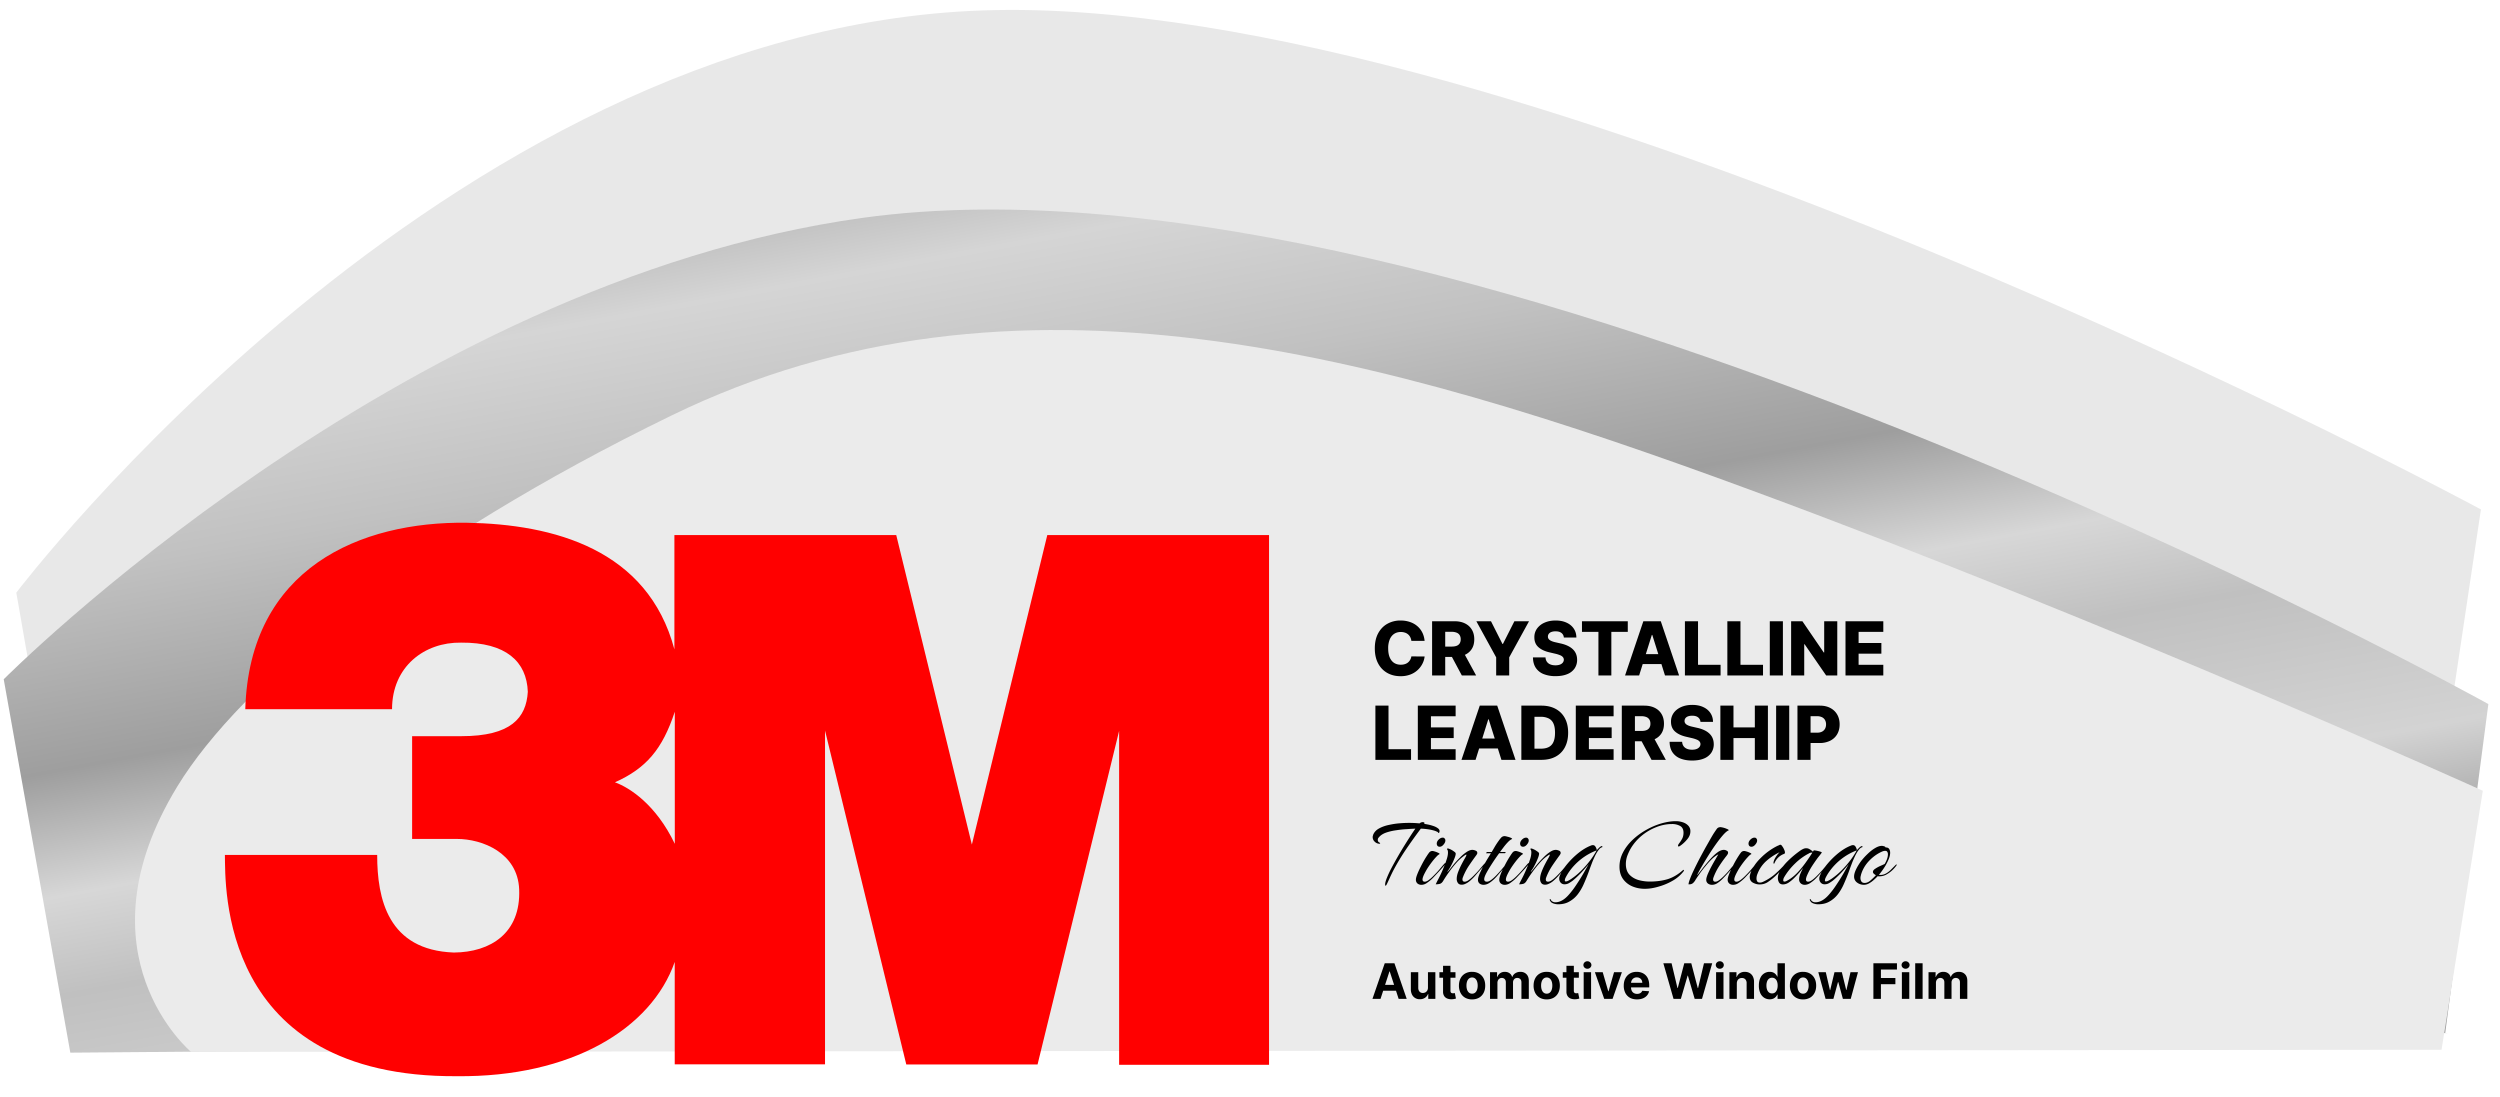
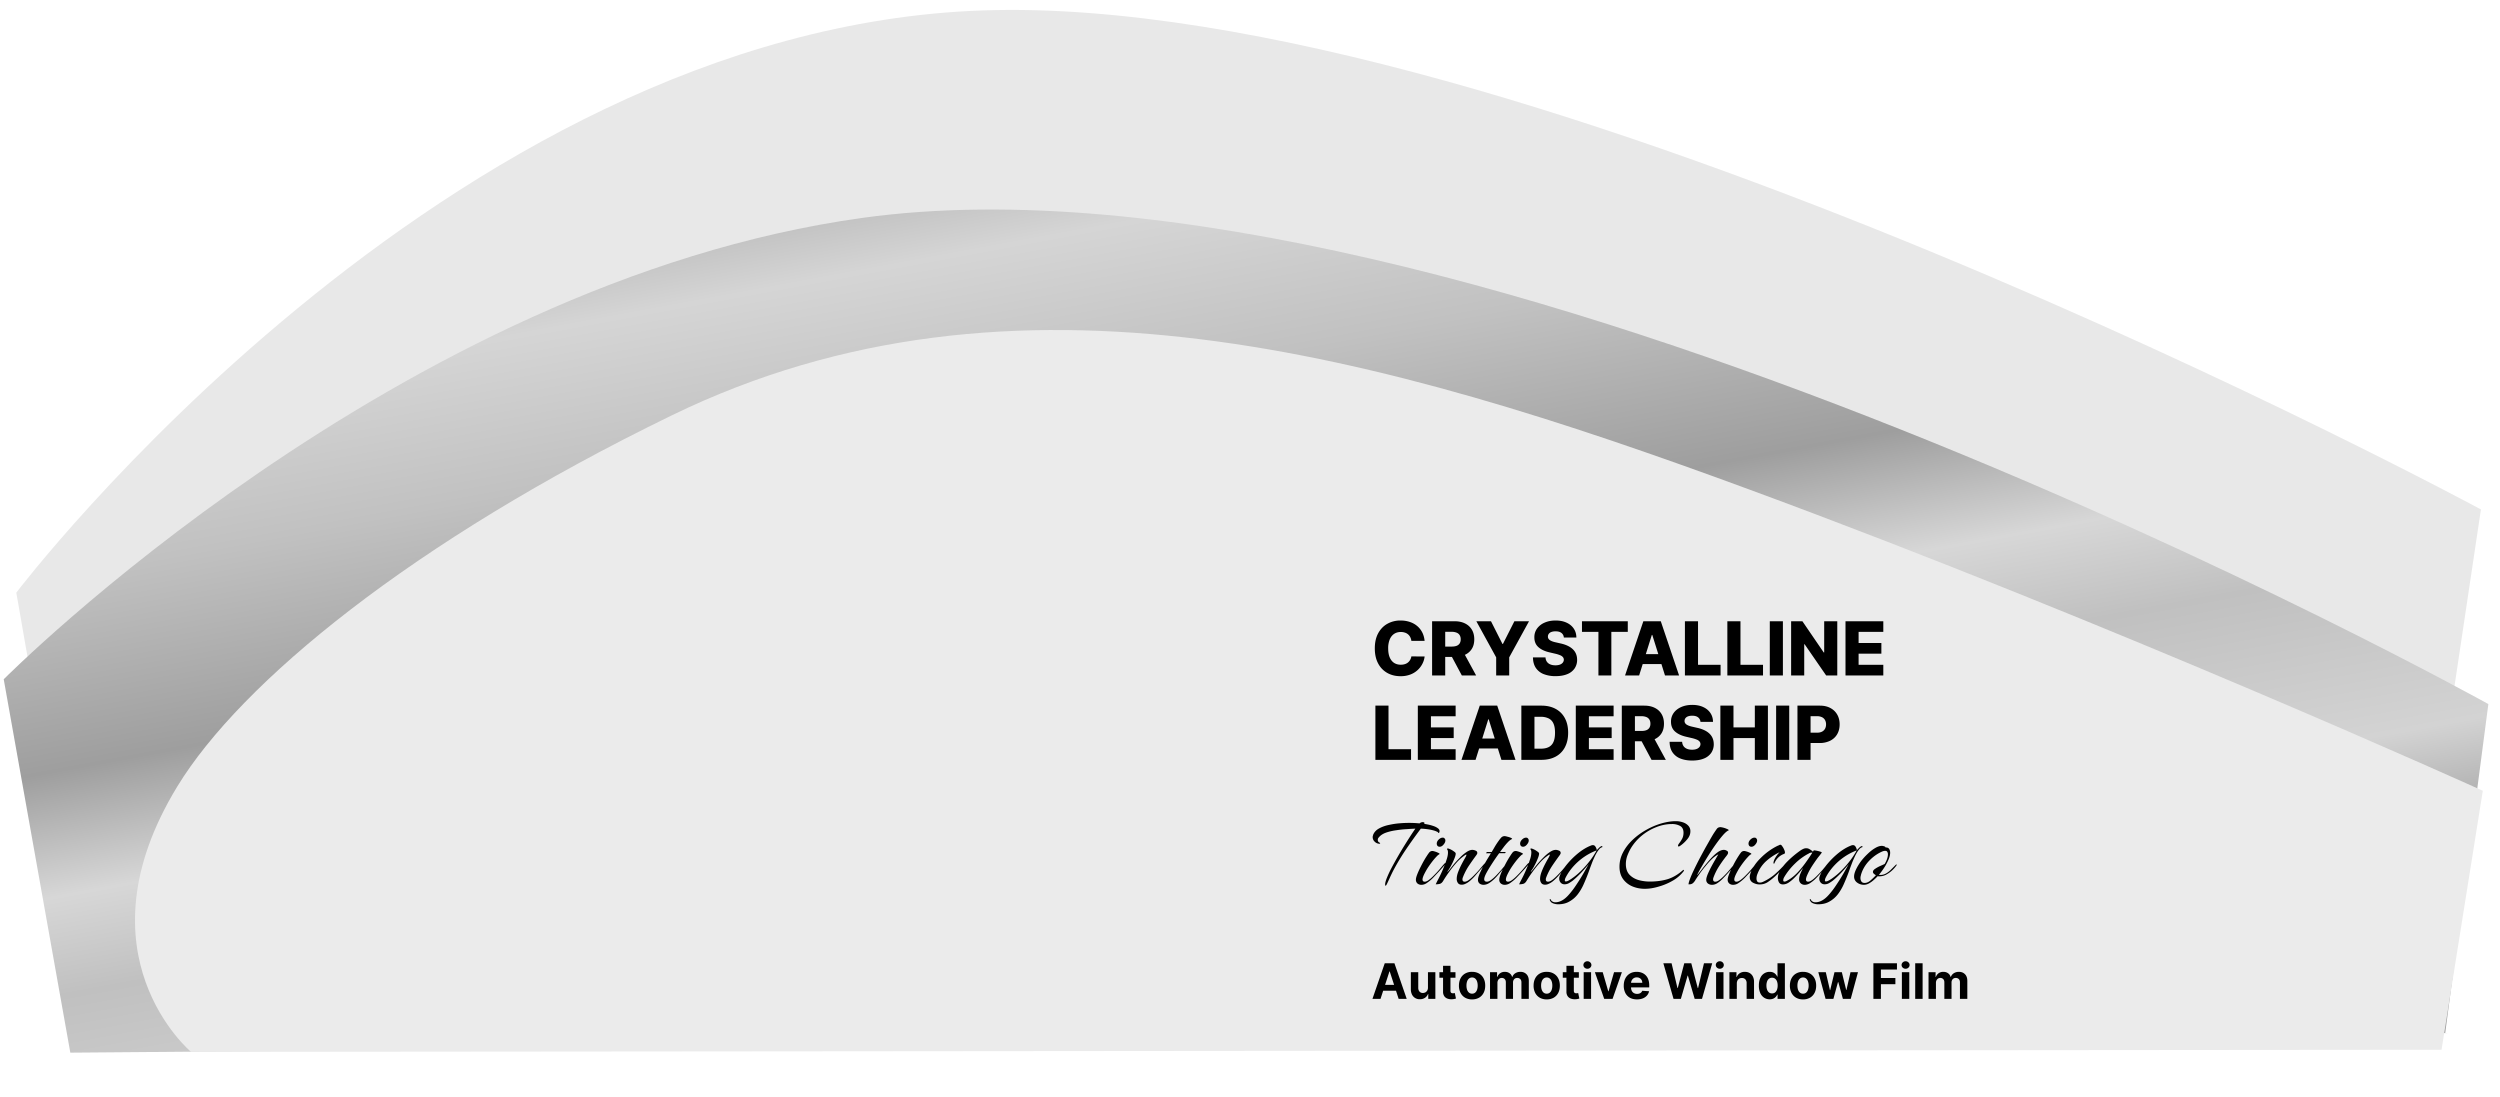
<svg xmlns="http://www.w3.org/2000/svg" width="212" height="93" fill="none">
  <path d="M210.383 43.2l-6.71 44.86-195.52.93-6.77-38.733S37.643 2.426 83.381.882C129.118-.663 210.383 43.2 210.383 43.2z" fill="#E8E8E8" />
  <path d="M211.013 59.706L207.354 87.6 5.963 89.266.315 57.602s33.436-33.685 72.85-39.13c51.061-7.054 137.848 41.234 137.848 41.234z" fill="url(#paint0_linear_718_4474)" />
  <path d="M16.201 89.201l190.841-.181 3.5-21.963s-31.096-14.087-62.265-25.57c-31.136-11.471-62.332-20.345-91.281-6.28C34.918 45.936 20.392 57.91 15.034 66.696 6.334 80.962 16.201 89.2 16.201 89.2z" fill="#EBEBEB" />
-   <path d="M90.81 45.374L84.414 71.62l-6.413-26.247H59.189v9.692c-2.26-8.483-10.228-10.614-17.613-10.736-8.994-.117-18.428 3.815-18.776 15.814h12.445c0-3.623 2.754-5.697 5.857-5.648 3.807-.028 5.564 1.61 5.656 4.17-.133 2.216-1.431 3.763-5.627 3.763h-4.184v8.714h3.8c2.154 0 5.16 1.18 5.278 4.282.146 3.693-2.406 5.325-5.535 5.352-5.6-.204-6.506-4.549-6.506-8.277H21.071c.055 2.51-.557 18.883 19.69 18.763 9.698.09 16.469-4.022 18.456-9.69v8.685h12.745V61.95l6.89 28.314h11.134l6.916-28.287v28.316h12.713v-44.92H90.81zM59.223 71.558c-1.584-3.312-3.814-4.762-5.076-5.219 2.634-1.182 4.022-2.785 5.076-5.986v11.205z" fill="red" filter="url(#filter0_d_718_4474)" />
  <path d="M120.807 54.347h-1.123a.959.959 0 0 0-.092-.312.757.757 0 0 0-.456-.388 1.033 1.033 0 0 0-.343-.054c-.223 0-.415.055-.577.164-.16.11-.283.267-.37.474a1.95 1.95 0 0 0-.128.75c0 .305.043.56.13.767.088.205.212.36.37.465.161.103.35.155.568.155.123 0 .235-.016.335-.047a.763.763 0 0 0 .458-.36.894.894 0 0 0 .105-.298l1.123.007c-.02.203-.079.404-.178.601a1.887 1.887 0 0 1-1.026.927 2.283 2.283 0 0 1-.839.144c-.416 0-.789-.091-1.118-.274a1.971 1.971 0 0 1-.777-.803c-.19-.352-.285-.78-.285-1.285 0-.505.097-.934.29-1.286.193-.351.454-.619.783-.801a2.243 2.243 0 0 1 1.107-.274c.278 0 .536.039.772.117.236.076.445.188.624.337.18.146.326.327.438.54.112.215.182.46.209.734zm.635 2.932v-4.597h1.899c.345 0 .642.062.892.186.251.123.445.3.581.53.136.229.204.5.204.815 0 .319-.069.59-.208.812-.14.222-.337.391-.593.508a2.2 2.2 0 0 1-.909.173h-1.201v-.876h.994c.168 0 .308-.022.42-.065a.525.525 0 0 0 .258-.202.634.634 0 0 0 .088-.35.646.646 0 0 0-.088-.353.524.524 0 0 0-.258-.21 1.085 1.085 0 0 0-.42-.072h-.547v3.701h-1.112zm2.589-2.1l1.144 2.1h-1.212l-1.122-2.1h1.19zm1.164-2.497h1.241l.972 1.924h.041l.972-1.924h1.241l-1.681 3.062v1.535h-1.105v-1.535l-1.681-3.062zm7.418 1.378a.522.522 0 0 0-.2-.384c-.117-.092-.284-.139-.501-.139a.997.997 0 0 0-.359.056.47.47 0 0 0-.215.155.37.37 0 0 0-.074.222.33.33 0 0 0 .04.182.456.456 0 0 0 .135.14c.06.038.132.073.215.103.084.03.178.056.283.078l.395.09c.228.05.428.115.602.198.175.082.322.18.44.294.12.113.21.244.271.392.062.149.093.315.095.499a1.29 1.29 0 0 1-.22.747 1.364 1.364 0 0 1-.627.478c-.27.111-.597.166-.981.166a2.68 2.68 0 0 1-1.005-.172 1.423 1.423 0 0 1-.667-.526c-.158-.235-.24-.532-.245-.89h1.064a.7.7 0 0 0 .119.37.656.656 0 0 0 .29.224c.124.051.268.076.431.076.15 0 .277-.02.382-.06a.554.554 0 0 0 .244-.169.4.4 0 0 0 .088-.246.345.345 0 0 0-.081-.223.61.61 0 0 0-.242-.161 2.522 2.522 0 0 0-.413-.128l-.481-.113c-.398-.09-.711-.238-.94-.442-.229-.205-.343-.482-.342-.83a1.238 1.238 0 0 1 .229-.748 1.53 1.53 0 0 1 .64-.5c.273-.12.583-.18.932-.18.356 0 .665.06.927.182.263.12.467.288.613.505.145.217.219.468.222.754h-1.064zm1.538-.476v-.902h3.885v.902h-1.394v3.695h-1.095v-3.695h-1.396zm4.848 3.695h-1.194l1.551-4.597h1.479l1.552 4.597h-1.195l-1.079-3.439h-.036l-1.078 3.44zm-.159-1.81h2.496v.845h-2.496v-.844zm4.041 1.81v-4.597h1.112v3.695h1.912v.902h-3.024zm3.599 0v-4.597h1.112v3.695h1.912v.902h-3.024zm4.71-4.597v4.597h-1.111v-4.597h1.111zm4.611 0v4.597h-.943l-1.83-2.653h-.029v2.653h-1.111v-4.597h.956l1.81 2.649h.038v-2.65h1.109zm.698 4.597v-4.597h3.206v.902h-2.095v.943h1.931v.905h-1.931v.945h2.095v.902h-3.206zm-39.865 7.156v-4.597h1.111v3.695h1.912v.902h-3.023zm3.598 0v-4.597h3.206v.902h-2.094v.943h1.93v.905h-1.93v.945h2.094v.902h-3.206zm4.896 0h-1.194l1.551-4.597h1.479l1.552 4.597h-1.195l-1.079-3.439h-.036l-1.078 3.44zm-.159-1.809h2.496v.844h-2.496v-.844zm5.741 1.81h-1.699v-4.598h1.697c.468 0 .871.092 1.21.276.339.183.601.446.785.79.184.343.276.753.276 1.23 0 .48-.092.89-.276 1.235a1.886 1.886 0 0 1-.783.792c-.34.183-.743.274-1.21.274zm-.588-.948h.545c.258 0 .475-.043.653-.13a.864.864 0 0 0 .407-.429c.093-.199.139-.464.139-.795 0-.33-.046-.594-.139-.79a.86.86 0 0 0-.411-.426 1.498 1.498 0 0 0-.664-.133h-.53v2.703zm3.506.947v-4.597h3.206v.902h-2.095v.943h1.931v.905h-1.931v.945h2.095v.902h-3.206zm3.901 0v-4.597h1.899c.345 0 .642.062.892.186.251.123.445.3.581.53.136.23.204.5.204.815 0 .319-.069.59-.208.813-.14.221-.337.39-.593.507a2.2 2.2 0 0 1-.909.173h-1.201v-.876h.994c.168 0 .308-.021.42-.065a.525.525 0 0 0 .258-.202.634.634 0 0 0 .088-.35.646.646 0 0 0-.088-.352.524.524 0 0 0-.258-.212 1.085 1.085 0 0 0-.42-.071h-.547v3.701h-1.112zm2.589-2.1l1.144 2.1h-1.212l-1.122-2.1h1.19zm4.082-1.119a.522.522 0 0 0-.2-.383c-.117-.093-.284-.14-.501-.14a.997.997 0 0 0-.359.056.466.466 0 0 0-.215.155.37.37 0 0 0-.074.222.33.33 0 0 0 .04.182.446.446 0 0 0 .135.14c.06.038.131.073.215.103.084.03.178.056.283.078l.395.09c.228.05.428.115.602.198.175.082.321.18.44.294.119.114.21.244.271.393.062.148.093.314.095.498a1.29 1.29 0 0 1-.22.747 1.37 1.37 0 0 1-.627.479c-.271.11-.598.166-.981.166-.384 0-.719-.058-1.005-.173a1.423 1.423 0 0 1-.667-.526c-.159-.234-.24-.532-.245-.89h1.064a.701.701 0 0 0 .119.37.656.656 0 0 0 .29.224c.124.051.268.077.431.077.15 0 .277-.02.381-.061a.553.553 0 0 0 .245-.168.4.4 0 0 0 .088-.247.345.345 0 0 0-.081-.223.607.607 0 0 0-.243-.161 2.453 2.453 0 0 0-.413-.128l-.48-.112c-.398-.092-.712-.24-.94-.443-.229-.205-.343-.482-.342-.83a1.238 1.238 0 0 1 .229-.748c.154-.214.368-.38.64-.5s.583-.18.932-.18c.356 0 .665.06.927.182.263.12.467.288.612.505.146.217.22.468.223.754H144.2zm1.688 3.22v-4.598h1.111v1.845h1.811v-1.845h1.109v4.597h-1.109v-1.847h-1.811v1.847h-1.111zm5.839-4.598v4.597h-1.111v-4.597h1.111zm.698 4.597v-4.597h1.899c.344 0 .641.067.891.202.252.133.445.32.582.559.136.238.204.515.204.83 0 .318-.07.595-.209.833-.137.237-.334.42-.59.55a1.99 1.99 0 0 1-.912.196h-1.171v-.876h.965c.168 0 .307-.029.42-.087a.608.608 0 0 0 .258-.245.761.761 0 0 0 .087-.37.74.74 0 0 0-.087-.369.595.595 0 0 0-.258-.242.934.934 0 0 0-.42-.085h-.548v3.701h-1.111zm-35.357 20.27h-.684l1.042-3.018h.822l1.041 3.018h-.684l-.756-2.328h-.024l-.757 2.328zm-.043-1.186h1.615v.498h-1.615v-.498zm4.066.222v-1.3h.628v2.264h-.603v-.411h-.023a.667.667 0 0 1-.255.32.748.748 0 0 1-.432.12.71.71 0 0 1-.669-.396 1.013 1.013 0 0 1-.097-.455v-1.441h.628v1.329c.001.133.037.239.107.317a.368.368 0 0 0 .285.116.453.453 0 0 0 .212-.052.402.402 0 0 0 .159-.156.48.48 0 0 0 .06-.255zm2.334-1.3v.472h-1.363v-.471h1.363zm-1.054-.541h.628v2.11c0 .057.009.103.027.135a.143.143 0 0 0 .073.066c.033.013.07.02.112.02.03 0 .059-.003.089-.008l.068-.013.098.467c-.031.01-.075.021-.132.034a1.064 1.064 0 0 1-.208.025.955.955 0 0 1-.398-.06.557.557 0 0 1-.264-.216.665.665 0 0 1-.093-.368V81.9zm2.461 2.85a1.16 1.16 0 0 1-.594-.147.995.995 0 0 1-.384-.41 1.312 1.312 0 0 1-.136-.61c0-.235.045-.439.136-.614a.983.983 0 0 1 .384-.41 1.15 1.15 0 0 1 .594-.147c.229 0 .427.05.593.148a.987.987 0 0 1 .386.41c.09.174.135.378.135.612 0 .232-.045.436-.135.612a1 1 0 0 1-.386.41 1.154 1.154 0 0 1-.593.145zm.003-.487c.104 0 .191-.03.261-.089a.552.552 0 0 0 .158-.244c.036-.103.054-.22.054-.352 0-.132-.018-.25-.054-.352a.552.552 0 0 0-.158-.245.387.387 0 0 0-.261-.09.4.4 0 0 0-.265.09.556.556 0 0 0-.161.245c-.035.103-.053.22-.053.352 0 .131.018.249.053.352.037.103.09.185.161.244.072.06.16.089.265.089zm1.519.442v-2.263h.599v.399h.026a.627.627 0 0 1 .236-.314.672.672 0 0 1 .395-.115c.155 0 .287.039.396.117.109.076.182.18.218.312h.024a.6.6 0 0 1 .25-.31.78.78 0 0 1 .432-.119c.211 0 .383.067.514.202.133.134.199.323.199.569v1.522h-.626v-1.398c0-.126-.034-.22-.1-.283a.353.353 0 0 0-.251-.095.337.337 0 0 0-.267.11.415.415 0 0 0-.095.284v1.382h-.609v-1.412c0-.11-.032-.199-.096-.265a.326.326 0 0 0-.249-.099.345.345 0 0 0-.188.053.36.36 0 0 0-.131.146.457.457 0 0 0-.049.218v1.359h-.628zm4.808.044a1.16 1.16 0 0 1-.594-.146 1.003 1.003 0 0 1-.385-.41 1.325 1.325 0 0 1-.135-.61c0-.235.045-.439.135-.614a.991.991 0 0 1 .385-.41 1.15 1.15 0 0 1 .594-.147c.228 0 .426.05.592.148a.981.981 0 0 1 .386.41c.09.174.135.378.135.612 0 .232-.045.436-.135.612a.993.993 0 0 1-.386.41 1.153 1.153 0 0 1-.592.145zm.002-.486c.105 0 .192-.03.261-.089a.544.544 0 0 0 .158-.244c.036-.103.054-.22.054-.352 0-.132-.018-.25-.054-.352a.543.543 0 0 0-.158-.245.384.384 0 0 0-.261-.09.4.4 0 0 0-.265.09.555.555 0 0 0-.16.245c-.036.103-.053.22-.053.352 0 .131.017.249.053.352.036.103.09.185.16.244.072.06.16.089.265.089zm2.723-1.821v.471h-1.363v-.471h1.363zm-1.053-.542h.628v2.11c0 .057.008.103.026.135a.145.145 0 0 0 .074.066c.032.013.07.02.112.02a.533.533 0 0 0 .088-.008l.068-.013.099.467c-.032.01-.076.021-.133.034a1.054 1.054 0 0 1-.208.025.947.947 0 0 1-.397-.06.557.557 0 0 1-.264-.216.657.657 0 0 1-.093-.368V81.9zm1.462 2.805v-2.263h.628v2.263h-.628zm.316-2.555a.342.342 0 0 1-.241-.093.303.303 0 0 1 0-.448.34.34 0 0 1 .241-.094.33.33 0 0 1 .238.094.299.299 0 0 1 0 .448.333.333 0 0 1-.238.093zm2.925.292l-.791 2.263h-.708l-.791-2.263h.663l.47 1.619h.024l.468-1.62h.665zm1.28 2.307c-.233 0-.434-.047-.602-.141a.973.973 0 0 1-.386-.404 1.34 1.34 0 0 1-.135-.62c0-.233.045-.438.135-.613.091-.176.218-.313.382-.411.165-.099.359-.148.581-.148.149 0 .288.024.417.072a.925.925 0 0 1 .565.574c.054.143.081.311.081.503v.173h-1.911v-.39h1.321c0-.09-.02-.17-.059-.24a.426.426 0 0 0-.164-.163.467.467 0 0 0-.24-.06.466.466 0 0 0-.424.242.488.488 0 0 0-.064.243v.37a.64.64 0 0 0 .062.29.455.455 0 0 0 .178.188.54.54 0 0 0 .273.067c.07 0 .134-.01.191-.03a.382.382 0 0 0 .244-.233l.58.039a.791.791 0 0 1-.181.365.904.904 0 0 1-.351.242 1.32 1.32 0 0 1-.493.085zm3.099-.044l-.863-3.018h.697l.499 2.097h.026l.551-2.097h.596l.55 2.102h.026l.5-2.102h.697l-.864 3.018h-.621l-.575-1.973h-.024l-.573 1.973h-.622zm3.609 0v-2.263h.627v2.263h-.627zm.315-2.555a.341.341 0 0 1-.24-.093.3.3 0 0 1 0-.448.338.338 0 0 1 .24-.094c.093 0 .173.031.239.094a.302.302 0 0 1 0 .448.337.337 0 0 1-.239.093zm1.443 1.246v1.309h-.628v-2.263h.598v.399h.027a.63.63 0 0 1 .252-.312.763.763 0 0 1 .429-.117c.157 0 .294.035.411.103a.694.694 0 0 1 .272.295.983.983 0 0 1 .098.454v1.441h-.628v-1.33a.453.453 0 0 0-.106-.323.382.382 0 0 0-.296-.118.449.449 0 0 0-.224.054.384.384 0 0 0-.151.16.557.557 0 0 0-.054.249zm2.787 1.346a.855.855 0 0 1-.467-.133.927.927 0 0 1-.33-.393 1.525 1.525 0 0 1-.121-.64c0-.26.042-.475.126-.647a.85.85 0 0 1 .791-.517c.127 0 .232.022.317.065a.61.61 0 0 1 .206.16.826.826 0 0 1 .121.185h.019v-1.135h.626v3.018h-.619v-.362h-.026a.827.827 0 0 1-.125.187.639.639 0 0 1-.208.151.719.719 0 0 1-.31.06zm.199-.5a.404.404 0 0 0 .257-.082.534.534 0 0 0 .162-.234.991.991 0 0 0 .057-.353.98.98 0 0 0-.056-.35.499.499 0 0 0-.162-.23.413.413 0 0 0-.258-.081.408.408 0 0 0-.261.084.516.516 0 0 0-.16.233.985.985 0 0 0-.055.344c0 .132.018.248.055.35.037.1.091.178.16.235a.408.408 0 0 0 .261.084zm2.628.507a1.16 1.16 0 0 1-.594-.146 1.003 1.003 0 0 1-.385-.41 1.325 1.325 0 0 1-.135-.61c0-.235.045-.439.135-.614a.991.991 0 0 1 .385-.41 1.15 1.15 0 0 1 .594-.147c.229 0 .426.05.592.148a.981.981 0 0 1 .386.41c.091.174.136.378.136.612 0 .232-.045.436-.136.612a.993.993 0 0 1-.386.41 1.15 1.15 0 0 1-.592.145zm.003-.486c.104 0 .191-.03.261-.089a.55.55 0 0 0 .157-.244 1.04 1.04 0 0 0 .055-.352 1.04 1.04 0 0 0-.055-.352.55.55 0 0 0-.157-.245.387.387 0 0 0-.261-.09.398.398 0 0 0-.265.09.548.548 0 0 0-.161.245c-.035.103-.053.22-.053.352 0 .131.018.249.053.352.036.103.09.185.161.244.071.06.16.089.265.089zm1.909.442l-.616-2.263h.635l.351 1.52h.02l.366-1.52h.623l.371 1.512h.019l.345-1.512h.634l-.615 2.263h-.664l-.389-1.423h-.028l-.389 1.423h-.663zm4.055 0v-3.018h1.998v.526h-1.36v.72h1.227v.525h-1.227v1.247h-.638zm2.415 0v-2.263h.628v2.263h-.628zm.315-2.555a.341.341 0 0 1-.24-.093.3.3 0 0 1 0-.448.338.338 0 0 1 .24-.094c.094 0 .173.031.239.094.067.062.1.136.1.223a.298.298 0 0 1-.1.225.336.336 0 0 1-.239.093zm1.443-.463v3.018h-.627v-3.018h.627zm.503 3.018v-2.263h.598v.399h.027a.627.627 0 0 1 .236-.314.672.672 0 0 1 .395-.115c.155 0 .287.039.396.117.109.076.182.18.218.312h.024a.6.6 0 0 1 .25-.31.78.78 0 0 1 .432-.119c.211 0 .382.067.514.202.133.134.199.323.199.569v1.522h-.626v-1.398c0-.126-.034-.22-.1-.283a.353.353 0 0 0-.251-.095.337.337 0 0 0-.267.11.41.41 0 0 0-.095.284v1.382h-.609v-1.412c0-.11-.032-.199-.096-.265a.329.329 0 0 0-.249-.099.343.343 0 0 0-.188.053.37.37 0 0 0-.132.146.469.469 0 0 0-.048.218v1.359h-.628zm-46.037-9.6c-.021 0-.036-.017-.043-.052V75c0-.127.05-.314.149-.56a9.09 9.09 0 0 1 .391-.837 33.317 33.317 0 0 1 1.122-1.947c.198-.318.374-.597.529-.836.162-.247.286-.43.371-.55-.191.006-.434.02-.731.042a8.285 8.285 0 0 0-.899.095c-.311.042-.596.11-.858.2-.254.093-.448.216-.582.371a.69.69 0 0 0-.084.106.305.305 0 0 0-.032.138c0 .092.032.159.095.2.071.036.106.071.106.107 0 .007-.011.014-.032.02h-.031a.561.561 0 0 1-.392-.169.513.513 0 0 1-.169-.486.605.605 0 0 0 .031-.106c.092-.226.261-.406.508-.54s.526-.233.836-.296c.318-.07.628-.117.932-.138a9.264 9.264 0 0 1 1.661.01.388.388 0 0 1 .286-.105.19.19 0 0 1 .085.021c.028.007.042.028.042.064a.163.163 0 0 1-.021.063c.071.007.176.025.317.053.142.028.286.067.434.116.156.05.286.113.392.19.106.072.159.156.159.255a.339.339 0 0 1-.021.095c-.008.043-.029.064-.064.064-.007 0-.014-.004-.021-.01a.044.044 0 0 0-.011-.033.286.286 0 0 0-.137-.084.955.955 0 0 0-.159-.064 3.687 3.687 0 0 0-.582-.127 5.6 5.6 0 0 0-.593-.053 44.81 44.81 0 0 0-1.249 1.746 19.242 19.242 0 0 0-1.1 1.831c-.092.184-.184.374-.275.572-.085.19-.173.38-.265.571a.478.478 0 0 1-.042.064c-.014.035-.032.053-.053.053zm4.577-3.301a.247.247 0 0 1-.18-.074.311.311 0 0 1-.063-.19c0-.12.053-.234.158-.34.113-.112.23-.169.35-.169.07 0 .123.025.158.074a.227.227 0 0 1 .064.17c0 .112-.053.229-.159.349-.099.12-.208.18-.328.18zm-1.545 3.228a.508.508 0 0 1-.339-.117.412.412 0 0 1-.127-.317c0-.106.036-.25.106-.434.071-.184.159-.381.265-.593.106-.211.208-.406.307-.582.105-.183.19-.32.254-.413.056-.091.12-.183.19-.275a.343.343 0 0 1 .286-.137c.035 0 .099.014.19.042.099.028.191.063.276.106.091.035.137.074.137.116-.077.029-.176.11-.296.244-.12.127-.247.278-.381.455a7.65 7.65 0 0 0-.381.55c-.113.19-.208.367-.286.53-.07.162-.106.285-.106.37 0 .127.064.19.191.19.099 0 .218-.053.36-.159.141-.106.285-.236.433-.391.156-.155.3-.31.434-.466.134-.162.247-.296.339-.402.092-.106.145-.159.159-.159.028 0 .042.014.042.043a.557.557 0 0 1-.106.148 14.997 14.997 0 0 1-.614.688l-.296.317a3.367 3.367 0 0 1-.571.487.793.793 0 0 1-.466.159zm3.418-.01c-.142 0-.247-.047-.318-.139a.589.589 0 0 1-.106-.349c0-.183.043-.384.127-.603.085-.219.18-.43.286-.635.106-.205.201-.377.286-.519.084-.148.127-.243.127-.285 0-.014-.007-.021-.021-.021-.022 0-.046.01-.075.031a.244.244 0 0 0-.063.043 3.763 3.763 0 0 0-.667.592c-.226.254-.441.522-.645.805a10.38 10.38 0 0 0-.498.751c-.077.134-.169.219-.275.254a1.324 1.324 0 0 1-.36.042c.05-.113.103-.222.159-.328a11.478 11.478 0 0 0 .392-.804l.211-.508c.057-.148.117-.321.18-.519.064-.204.095-.384.095-.54a.777.777 0 0 0-.01-.126.314.314 0 0 0-.043-.117l-.031-.031c0-.043.024-.064.074-.064.042 0 .116.025.222.074.106.05.205.11.296.18.099.063.149.123.149.18 0 .106-.043.257-.127.455-.078.198-.17.392-.276.582a3.064 3.064 0 0 1-.254.413l-.031.032a.095.095 0 0 0-.011.042l.011.01c.014 0 .07-.06.169-.18.099-.126.222-.282.37-.465.156-.184.325-.367.508-.55a3.22 3.22 0 0 1 .551-.466c.183-.127.352-.19.508-.19a.68.68 0 0 1 .264.063c.099.035.148.102.148.201a.189.189 0 0 1-.021.085.7.7 0 0 0-.042.074c-.219.296-.423.585-.614.868-.19.275-.36.589-.508.942a1.818 1.818 0 0 1-.053.137.435.435 0 0 0-.021.138c0 .127.064.19.191.19.105 0 .229-.053.37-.159.141-.106.286-.236.434-.391.155-.155.3-.31.434-.466.134-.162.247-.296.338-.402.092-.106.145-.159.159-.159.021 0 .032.014.032.043 0 .007-.032.049-.095.127a5.63 5.63 0 0 1-.307.349c-.12.134-.258.293-.413.476a4.464 4.464 0 0 1-.476.487c-.17.148-.342.254-.519.317a.665.665 0 0 1-.211.032zm1.855.01a.57.57 0 0 1-.339-.106.396.396 0 0 1-.137-.318c0-.12.042-.282.127-.486.091-.205.197-.424.317-.657.127-.232.251-.448.371-.645l.285-.466h-.412l.063-.106h.413c.099-.162.194-.324.286-.487a6.67 6.67 0 0 1 .317-.476c.064-.091.131-.176.201-.254a.386.386 0 0 1 .297-.127.9.9 0 0 1 .211.043c.099.02.191.049.275.084.092.035.141.074.149.117-.106.035-.23.127-.371.275a4.828 4.828 0 0 0-.381.455c-.12.155-.212.279-.275.37h.487l-.064.106h-.497c-.071.092-.177.24-.318.445-.134.197-.275.412-.423.645a8.666 8.666 0 0 0-.381.656c-.099.198-.148.35-.148.456 0 .14.077.211.233.211.106 0 .229-.053.37-.159.141-.106.286-.236.434-.391.148-.155.289-.31.423-.466.134-.162.247-.296.339-.402.092-.106.145-.159.159-.159.021 0 .032.014.032.043a4.222 4.222 0 0 1-.276.339c-.063.07-.105.116-.127.137l-.328.38c-.12.149-.254.297-.402.445-.148.141-.3.261-.455.36a.891.891 0 0 1-.455.138zm3.341-3.228a.243.243 0 0 1-.179-.074.306.306 0 0 1-.064-.19c0-.12.053-.234.159-.34.113-.112.229-.169.349-.169.071 0 .123.025.159.074a.23.23 0 0 1 .063.17c0 .112-.053.229-.158.349-.099.12-.209.18-.329.18zm-1.545 3.228a.503.503 0 0 1-.338-.117.408.408 0 0 1-.127-.317c0-.106.035-.25.105-.434.071-.184.159-.381.265-.593.106-.211.208-.406.307-.582.106-.183.19-.32.254-.413.056-.091.12-.183.19-.275a.343.343 0 0 1 .286-.137c.035 0 .099.014.191.042.098.028.19.063.275.106.092.035.137.074.137.116-.077.029-.176.11-.296.244-.12.127-.247.278-.381.455a7.65 7.65 0 0 0-.381.55c-.113.19-.208.367-.286.53-.07.162-.105.285-.105.37 0 .127.063.19.19.19.099 0 .219-.053.36-.159.141-.106.286-.236.434-.391.155-.155.3-.31.434-.466.134-.162.247-.296.338-.402.092-.106.145-.159.159-.159.028 0 .042.014.042.043a.567.567 0 0 1-.105.148c-.071.084-.163.19-.276.317-.105.12-.218.244-.338.37l-.297.318a3.367 3.367 0 0 1-.571.487.788.788 0 0 1-.466.159zm3.418-.01c-.141 0-.247-.047-.318-.139a.588.588 0 0 1-.105-.349c0-.183.042-.384.127-.603.084-.219.179-.43.285-.635.106-.205.201-.377.286-.519.085-.148.127-.243.127-.285 0-.014-.007-.021-.021-.021-.021 0-.046.01-.074.031a3.76 3.76 0 0 0-.73.635 10.43 10.43 0 0 0-1.143 1.556c-.078.134-.17.219-.276.254a1.312 1.312 0 0 1-.359.042 4.71 4.71 0 0 1 .158-.328 10.251 10.251 0 0 0 .392-.804l.212-.508c.056-.148.116-.321.179-.519a1.84 1.84 0 0 0 .096-.54.779.779 0 0 0-.011-.126.331.331 0 0 0-.042-.117l-.032-.031c0-.043.025-.064.074-.064.042 0 .117.025.222.074.106.05.205.11.297.18.098.063.148.123.148.18 0 .106-.042.257-.127.455a4.886 4.886 0 0 1-.275.582 3.285 3.285 0 0 1-.254.413l-.032.032a.095.095 0 0 0-.011.042l.011.01c.014 0 .07-.06.169-.18.099-.126.223-.282.371-.465.155-.184.324-.367.508-.55.183-.19.367-.346.55-.466.183-.127.353-.19.508-.19.078 0 .166.02.265.063.098.035.148.102.148.201a.189.189 0 0 1-.021.085.558.558 0 0 0-.043.074 27.1 27.1 0 0 0-.614.868 5.24 5.24 0 0 0-.508.942 1.783 1.783 0 0 1-.052.137.408.408 0 0 0-.022.138c0 .127.064.19.191.19.106 0 .229-.053.37-.159.141-.106.286-.236.434-.391.155-.155.3-.31.434-.466.134-.162.247-.296.339-.402.091-.106.144-.159.159-.159.021 0 .031.014.031.043a4.222 4.222 0 0 1-.275.339c-.063.07-.106.116-.127.137-.12.134-.257.293-.413.476a4.464 4.464 0 0 1-.476.487 1.634 1.634 0 0 1-.518.317.676.676 0 0 1-.212.032zm1.104 1.66c-.155 0-.3-.028-.434-.084-.141-.05-.236-.159-.286-.328l.095-.021c.022.099.071.166.149.2a.46.46 0 0 0 .243.064c.169 0 .332-.038.487-.116.226-.106.448-.286.667-.54.225-.254.441-.54.645-.857.212-.317.406-.628.582-.931.177-.31.325-.575.445-.794-.198.247-.41.49-.635.73-.226.24-.462.462-.709.667-.092.07-.198.141-.318.212a.74.74 0 0 1-.381.105.427.427 0 0 1-.328-.137.518.518 0 0 1-.127-.35c0-.056.007-.105.021-.148.014-.049.032-.098.053-.148.148-.324.36-.649.635-.973.282-.332.589-.632.921-.9.339-.268.67-.47.995-.603l.106-.043a.395.395 0 0 1 .127-.02c.098 0 .176.052.232.158a.67.67 0 0 1 .096.275c.049-.056.116-.127.201-.212.091-.091.18-.14.264-.148v.106c-.091.007-.187.074-.285.201-.099.12-.198.275-.297.466-.092.19-.18.388-.264.593l-.212.56c-.056.163-.099.283-.127.36a16.4 16.4 0 0 1-.381.932c-.134.31-.3.596-.497.857a2.3 2.3 0 0 1-.71.624c-.268.163-.592.244-.973.244zm.656-1.936a.504.504 0 0 0 .212-.063c.091-.05.18-.103.264-.16.085-.063.148-.109.191-.137.247-.183.49-.398.73-.645.247-.254.476-.523.688-.805.212-.282.388-.557.529-.825a5.038 5.038 0 0 0-2.339 1.82c-.035.05-.081.12-.137.212-.057.091-.11.187-.159.285a.57.57 0 0 0-.064.233c0 .057.029.085.085.085zm6.699.624c-.381 0-.737-.07-1.069-.211a1.857 1.857 0 0 1-.783-.625c-.197-.282-.296-.628-.296-1.037 0-.43.102-.84.307-1.228.204-.388.476-.74.815-1.058a5.755 5.755 0 0 1 1.143-.836c.423-.24.853-.423 1.291-.55.437-.127.85-.19 1.238-.19.176 0 .356.027.54.084.19.056.349.148.476.275a.667.667 0 0 1 .201.508c0 .24-.092.466-.275.677a2.89 2.89 0 0 1-.55.519l-.085.053a.14.14 0 0 1-.085.032c-.035 0-.053-.022-.053-.064 0-.056.039-.134.117-.233.077-.099.155-.218.233-.36.077-.148.116-.317.116-.508 0-.282-.099-.476-.296-.582a1.392 1.392 0 0 0-.667-.158c-.466 0-.924.091-1.376.275-.444.176-.854.42-1.227.73-.367.31-.671.667-.911 1.069-.113.198-.211.41-.296.635a2.092 2.092 0 0 0-.116.688c0 .38.102.68.307.9.204.211.462.363.772.454.311.085.628.127.953.127.55 0 1.051-.067 1.502-.2.459-.142.896-.4 1.313-.773.014-.014.028-.021.042-.021.021 0 .032.02.032.063 0 .028-.007.046-.021.053a3.056 3.056 0 0 1-.91.794 5.137 5.137 0 0 1-1.196.508c-.417.127-.812.19-1.186.19zm5.695-.338a.57.57 0 0 1-.339-.106.384.384 0 0 1-.148-.318c0-.106.039-.257.117-.455.084-.197.183-.405.296-.624.12-.226.236-.434.349-.624.113-.198.201-.35.265-.456-.155.071-.328.194-.519.37a6.674 6.674 0 0 0-.55.604c-.183.219-.353.438-.508.656-.155.219-.279.402-.37.55a.975.975 0 0 1-.202.254.421.421 0 0 1-.296.106h-.085c.008-.106.053-.268.138-.487.085-.225.198-.483.339-.772.141-.296.293-.6.455-.91.169-.318.335-.625.497-.92.17-.297.318-.558.445-.784.134-.233.236-.402.307-.508.07-.106.141-.208.211-.307.071-.106.18-.159.328-.159a1.845 1.845 0 0 1 .53.148c.098.036.155.075.169.117-.134.05-.3.187-.498.413-.19.218-.398.486-.624.804-.219.31-.434.635-.646.974-.204.331-.388.638-.55.92a8.766 8.766 0 0 0-.36.656V74.195h.011c.007 0 .018-.01.032-.031a.318.318 0 0 1 .031-.042c.106-.127.244-.304.413-.53.177-.225.367-.455.572-.688.204-.232.409-.43.613-.592.212-.162.406-.244.583-.244a.48.48 0 0 1 .232.064c.085.035.127.095.127.18a.295.295 0 0 1-.074.18 1.246 1.246 0 0 1-.127.17l-.127.168c-.169.226-.331.463-.487.71a4.83 4.83 0 0 0-.433.9.408.408 0 0 0-.022.137c0 .127.064.19.191.19.106 0 .226-.053.36-.159.141-.106.285-.236.434-.391.155-.155.296-.31.423-.466.134-.162.247-.296.339-.402.091-.106.148-.159.169-.159.021 0 .032.014.032.043 0 .014-.053.084-.159.211-.106.12-.233.261-.381.424a14.125 14.125 0 0 1-.635.688 2.8 2.8 0 0 1-.402.328.828.828 0 0 1-.466.148zm3.342-3.228a.244.244 0 0 1-.18-.074.306.306 0 0 1-.064-.19c0-.12.053-.234.159-.34.113-.112.229-.169.349-.169.071 0 .124.025.159.074a.23.23 0 0 1 .063.17c0 .112-.052.229-.158.349-.099.12-.208.18-.328.18zm-1.546 3.228a.505.505 0 0 1-.338-.117.408.408 0 0 1-.127-.317c0-.106.035-.25.106-.434.07-.184.158-.381.264-.593.106-.211.208-.406.307-.582.106-.183.191-.32.254-.413a3.27 3.27 0 0 1 .191-.275.34.34 0 0 1 .285-.137c.036 0 .099.014.191.042.099.028.19.063.275.106.092.035.138.074.138.116-.078.029-.177.11-.297.244-.12.127-.247.278-.381.455a7.65 7.65 0 0 0-.381.55c-.113.19-.208.367-.285.53-.071.162-.106.285-.106.37 0 .127.063.19.19.19.099 0 .219-.053.36-.159.141-.106.286-.236.434-.391.155-.155.3-.31.434-.466.134-.162.247-.296.339-.402.091-.106.144-.159.158-.159.029 0 .043.014.043.043a.586.586 0 0 1-.106.148 14.347 14.347 0 0 1-.614.688c-.113.12-.212.225-.296.317a3.367 3.367 0 0 1-.572.487.788.788 0 0 1-.466.159zm2.243-.032c-.19 0-.377-.05-.561-.148-.183-.099-.275-.261-.275-.487v-.074l.021-.085c.057-.247.166-.494.328-.74.163-.255.357-.491.583-.71a5.327 5.327 0 0 1 1.418-1.027c.035-.013.077-.031.127-.052a.259.259 0 0 1 .116-.043c.057 0 .113.046.169.138.064.085.117.18.159.286a.627.627 0 0 1 .064.222.174.174 0 0 1-.021.095.236.236 0 0 1-.075.043 1.376 1.376 0 0 0-.793.783c-.007.021-.021.032-.043.032-.028 0-.042-.015-.042-.043 0-.084.028-.19.085-.317a2.285 2.285 0 0 1 .434-.604 4.82 4.82 0 0 0-1.122.741 2.785 2.785 0 0 0-.752 1.09 1.036 1.036 0 0 0-.084.403c0 .091.021.172.063.243.043.064.117.095.222.095.064 0 .127-.01.191-.031.071-.029.134-.057.19-.085.339-.17.643-.37.911-.603.268-.24.529-.498.783-.773.014-.014.024-.021.032-.021.007 0 .01.007.01.021a.172.172 0 0 1-.021.074.134.134 0 0 1-.032.053 7.348 7.348 0 0 1-.656.72 5.13 5.13 0 0 1-.751.614c-.198.126-.424.19-.678.19zm3.825.032a.482.482 0 0 1-.339-.127.44.44 0 0 1-.137-.339c0-.148.039-.314.116-.497.085-.19.159-.35.223-.477-.085.106-.195.24-.329.403-.134.155-.278.31-.433.465a2.984 2.984 0 0 1-.477.392.896.896 0 0 1-.465.148c-.156 0-.269-.056-.339-.17a.737.737 0 0 1-.095-.37c0-.084.01-.17.031-.254.05-.183.145-.374.286-.571.141-.205.304-.399.487-.582a8.284 8.284 0 0 1 1.111-.932 1.4 1.4 0 0 1 .223-.127.58.58 0 0 1 .264-.063c.113 0 .215.032.307.095.099.056.187.124.265.201a.465.465 0 0 0 .042-.085c.014-.02.042-.031.085-.031a2.92 2.92 0 0 1 .486.106c.092.028.138.056.138.084 0 .007-.004.01-.011.01-.049.071-.102.142-.158.212l-.17.212c-.176.24-.349.49-.518.752a5.872 5.872 0 0 0-.424.815 3.325 3.325 0 0 0-.042.137.435.435 0 0 0-.021.138c0 .127.063.19.19.19.099 0 .219-.053.36-.159.141-.106.286-.236.434-.391.155-.155.3-.31.434-.466.134-.162.247-.296.339-.402.091-.106.144-.159.158-.159.022 0 .032.014.032.043 0 .014-.053.084-.159.211-.105.12-.232.261-.381.424l-.402.444c-.12.127-.197.208-.233.243a3.214 3.214 0 0 1-.402.318.836.836 0 0 1-.476.159zm-1.725-.275a.375.375 0 0 0 .169-.043l.159-.085c.275-.162.536-.373.783-.634a7.8 7.8 0 0 0 .688-.837c.212-.296.402-.578.572-.846a.183.183 0 0 0-.074-.01.418.418 0 0 0-.223.073 4.834 4.834 0 0 0-1.153.836c-.36.346-.66.716-.9 1.112a1.086 1.086 0 0 0-.084.158.462.462 0 0 0-.032.17c0 .07.032.106.095.106zm2.866 1.926c-.155 0-.3-.029-.434-.085-.141-.05-.236-.159-.285-.328l.095-.021c.021.099.07.166.148.2.07.043.152.064.243.064.17 0 .332-.038.487-.116.226-.106.448-.286.667-.54.226-.254.441-.54.645-.857.212-.317.406-.628.583-.931.176-.31.324-.575.444-.794-.197.247-.409.49-.635.73-.226.24-.462.462-.709.667-.092.07-.198.141-.317.212a.74.74 0 0 1-.381.105.427.427 0 0 1-.329-.137.523.523 0 0 1-.105-.498c.014-.049.031-.098.053-.148.148-.324.359-.649.635-.973.282-.332.589-.632.92-.9.339-.268.671-.47.995-.603l.106-.043a.4.4 0 0 1 .127-.02c.099 0 .176.052.233.158.056.099.088.19.095.275.049-.056.116-.127.201-.212.092-.091.18-.14.265-.148v.106c-.092.007-.187.074-.286.201-.099.12-.198.275-.296.466-.092.19-.18.388-.265.593l-.212.56c-.056.163-.098.283-.127.36a16.4 16.4 0 0 1-.381.932c-.134.31-.3.596-.497.857-.198.26-.434.47-.709.624-.268.163-.593.244-.974.244zm.656-1.937a.5.5 0 0 0 .212-.063c.092-.05.18-.103.265-.16a6.068 6.068 0 0 0 .92-.783c.247-.253.477-.522.688-.804.212-.282.388-.557.529-.825a5.049 5.049 0 0 0-2.338 1.82 3.728 3.728 0 0 0-.297.497.583.583 0 0 0-.063.233c0 .057.028.085.084.085zm3.215.286a.958.958 0 0 1-.571-.19.614.614 0 0 1-.254-.52c0-.162.053-.356.159-.581.106-.226.243-.456.412-.688a5.16 5.16 0 0 1 .582-.646c.212-.204.42-.367.625-.487.212-.127.402-.19.571-.19.057 0 .117.01.18.031.071.015.12.05.148.106.142-.007.24.036.297.127.056.085.084.19.084.318 0 .19-.056.406-.169.645-.106.24-.233.47-.381.688a6.291 6.291 0 0 1-.402.54l.063.01a.971.971 0 0 0 .54-.126 1.89 1.89 0 0 0 .445-.35l.402-.402.021-.02c.021 0 .032.017.032.052 0 .014-.004.025-.011.032a2.529 2.529 0 0 1-.889.794 1.22 1.22 0 0 1-.55.137h-.085a.313.313 0 0 1-.074-.01 4.899 4.899 0 0 1-.328.317 2.456 2.456 0 0 1-.413.296.888.888 0 0 1-.434.117zm.064-.159c.183 0 .36-.078.529-.233.176-.155.321-.296.434-.423a1.06 1.06 0 0 1-.159-.106c-.063-.056-.095-.113-.095-.17 0-.098.067-.19.201-.275.134-.091.282-.172.445-.243.162-.07.278-.123.349-.159.07-.113.134-.243.19-.391.057-.156.085-.3.085-.434a.374.374 0 0 0-.053-.201c-.028-.057-.088-.085-.18-.085a.63.63 0 0 0-.243.053 2.25 2.25 0 0 0-.223.106c-.359.19-.687.451-.984.783-.289.332-.49.698-.603 1.1a1.27 1.27 0 0 1-.032.138.777.777 0 0 0-.01.127c0 .113.028.212.084.297.057.077.145.116.265.116z" fill="#000" />
  <defs>
    <filter id="filter0_d_718_4474" x="18.071" y="43.328" width="91.544" height="48.937" filterUnits="userSpaceOnUse" color-interpolation-filters="sRGB">
      <feFlood flood-opacity="0" result="BackgroundImageFix" />
      <feColorMatrix in="SourceAlpha" values="0 0 0 0 0 0 0 0 0 0 0 0 0 0 0 0 0 0 127 0" result="hardAlpha" />
      <feOffset dx="-2" />
      <feGaussianBlur stdDeviation=".5" />
      <feComposite in2="hardAlpha" operator="out" />
      <feColorMatrix values="0 0 0 0 0 0 0 0 0 0 0 0 0 0 0 0 0 0 0.25 0" />
      <feBlend in2="BackgroundImageFix" result="effect1_dropShadow_718_4474" />
      <feBlend in="SourceGraphic" in2="effect1_dropShadow_718_4474" result="shape" />
    </filter>
    <linearGradient id="paint0_linear_718_4474" x1=".703" y1="18.833" x2="18.971" y2="117.486" gradientUnits="userSpaceOnUse">
      <stop stop-color="#939393" />
      <stop offset=".172" stop-color="#D5D5D5" />
      <stop offset=".302" stop-color="#C1C1C1" />
      <stop offset=".464" stop-color="#9E9E9E" />
      <stop offset=".568" stop-color="#D7D7D7" />
      <stop offset=".651" stop-color="silver" />
      <stop offset=".792" stop-color="#D3D3D3" />
      <stop offset=".87" stop-color="#AAA" />
      <stop offset="1" stop-color="#9E9E9E" />
    </linearGradient>
  </defs>
</svg>